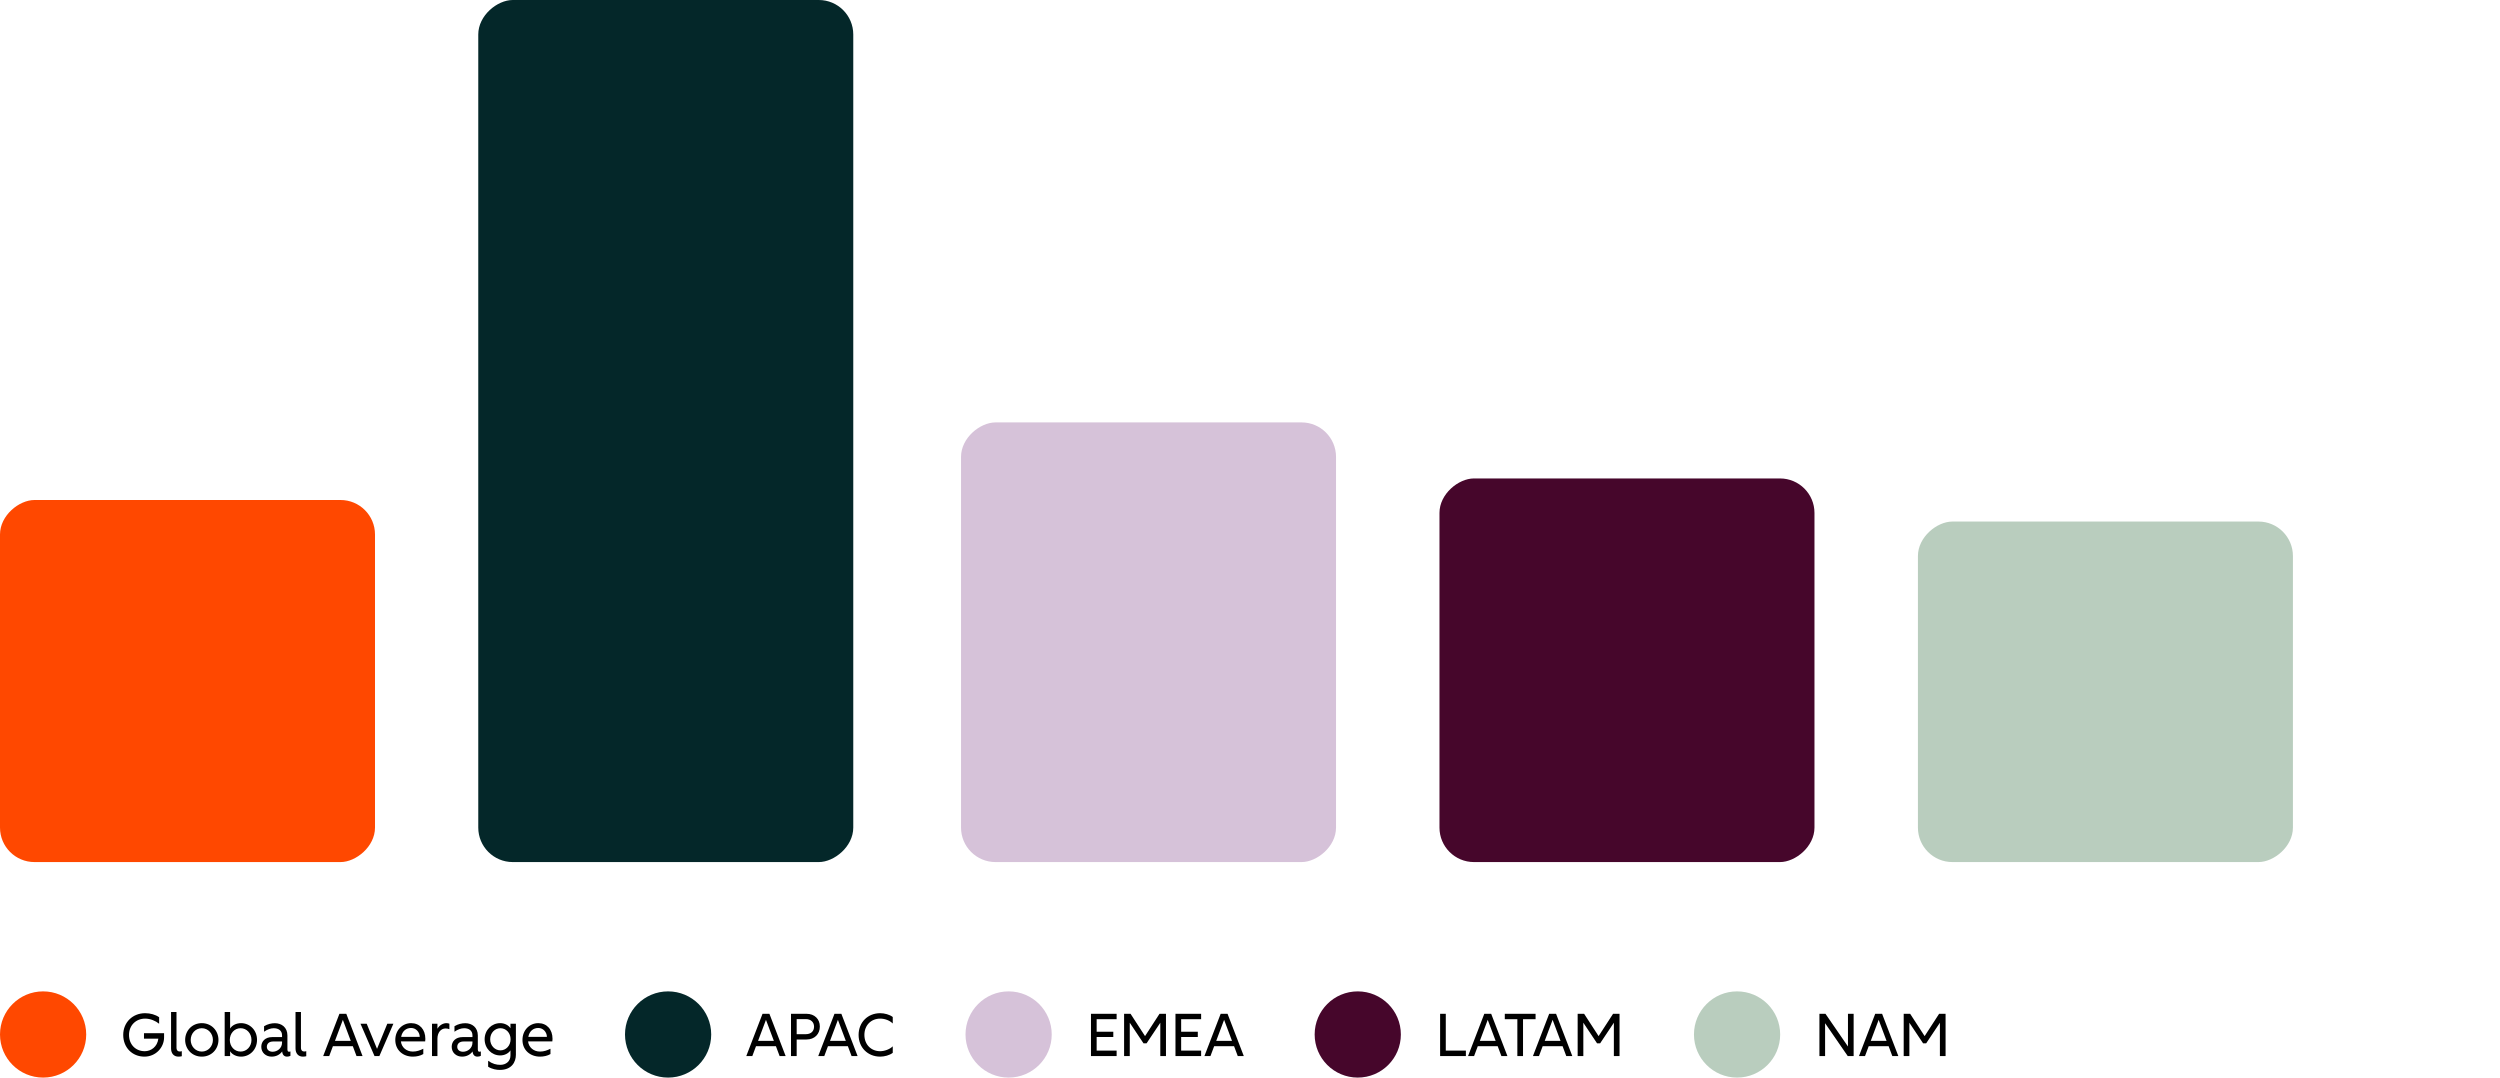
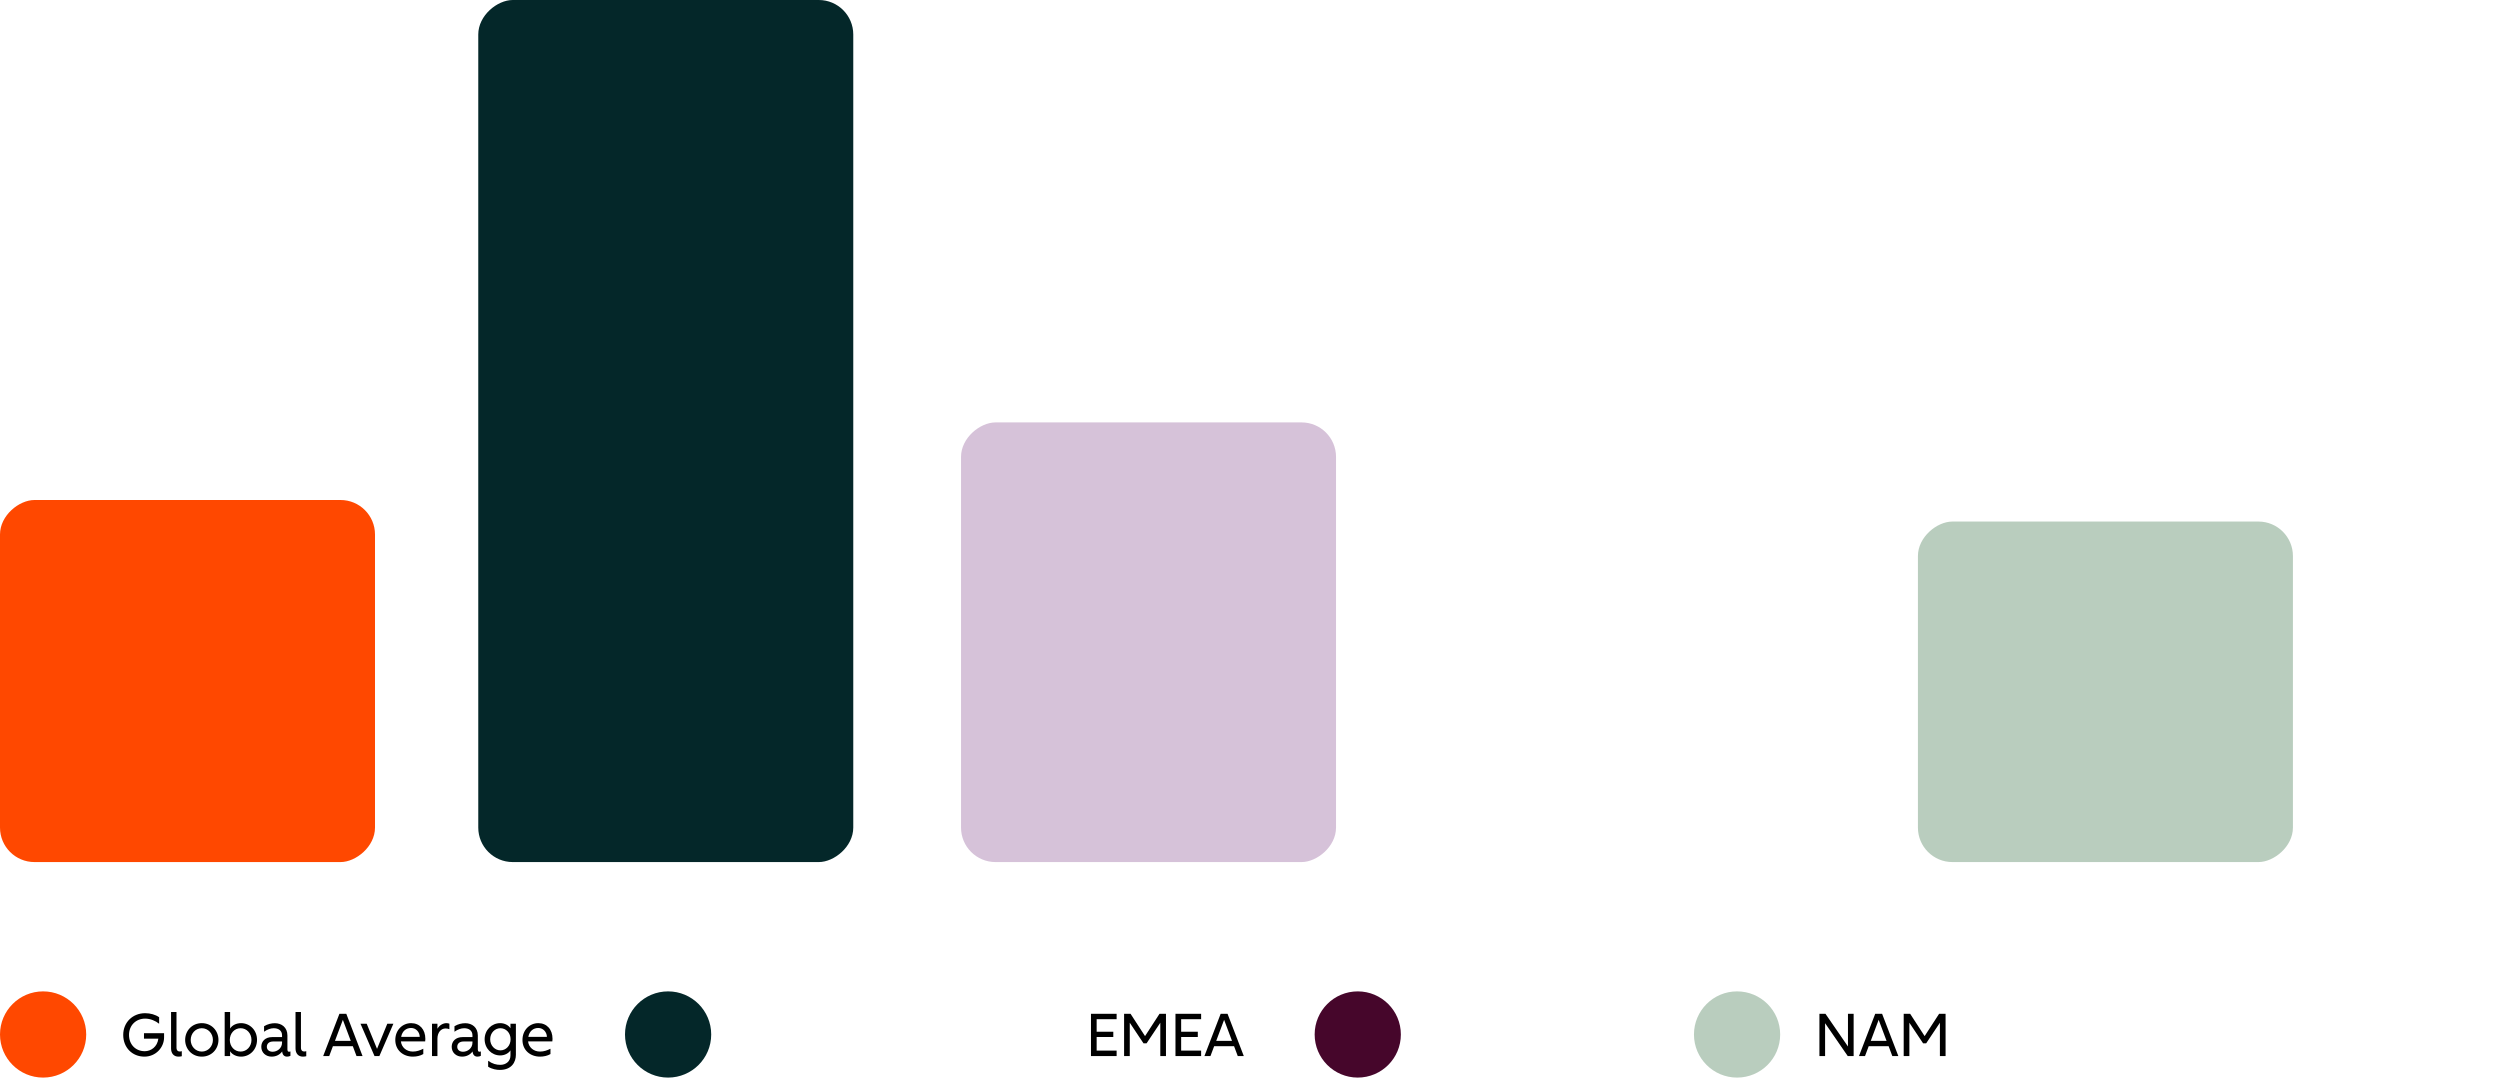
<svg xmlns="http://www.w3.org/2000/svg" width="580" height="250" viewBox="0 0 580 250" fill="none">
  <rect y="200" width="84" height="87" rx="8" transform="rotate(-90 0 200)" fill="#FF4800" />
  <rect x="110.958" y="200" width="200" height="87" rx="8" transform="rotate(-90 110.958 200)" fill="#042729" />
  <rect x="222.958" y="200" width="102" height="87" rx="8" transform="rotate(-90 222.958 200)" fill="#D6C2D9" />
-   <rect x="333.958" y="200" width="89" height="87" rx="8" transform="rotate(-90 333.958 200)" fill="#46062B" />
  <rect x="444.958" y="200" width="79" height="87" rx="8" transform="rotate(-90 444.958 200)" fill="#B9CDBE" />
  <circle cx="10" cy="240" r="10" fill="#FF4800" />
  <path d="M33.516 245.14C30.66 245.14 28.588 243.026 28.588 240.1C28.588 237.174 30.786 235.06 33.67 235.06C34.888 235.06 36.064 235.396 36.918 235.998V237.51C36.064 236.824 34.888 236.32 33.67 236.32C31.542 236.32 29.932 237.874 29.932 240.1C29.932 242.326 31.458 243.88 33.586 243.88C35.014 243.88 36.498 242.886 36.736 240.968H33.404V239.708H38.066V240.66C38.066 243.04 36.12 245.14 33.516 245.14ZM41.394 245.14C40.288 245.14 39.686 244.342 39.686 243.25V234.78H40.946V243.04C40.946 243.754 41.324 243.95 41.73 243.95C41.912 243.95 42.066 243.908 42.178 243.866V245.042C41.982 245.098 41.702 245.14 41.394 245.14ZM46.819 245.14C44.565 245.14 42.955 243.404 42.955 241.262C42.955 239.12 44.565 237.37 46.819 237.37C49.073 237.37 50.683 239.12 50.683 241.262C50.683 243.404 49.073 245.14 46.819 245.14ZM46.819 243.964C48.289 243.964 49.395 242.746 49.395 241.262C49.395 239.778 48.289 238.546 46.819 238.546C45.349 238.546 44.243 239.778 44.243 241.262C44.243 242.746 45.349 243.964 46.819 243.964ZM55.934 245.14C54.856 245.14 53.876 244.678 53.386 243.894V245H52.126V234.78H53.386V238.616C53.876 237.832 54.856 237.37 55.934 237.37C57.936 237.37 59.63 238.966 59.63 241.248C59.63 243.53 57.936 245.14 55.934 245.14ZM55.822 243.964C57.25 243.964 58.342 242.774 58.342 241.262C58.342 239.75 57.25 238.546 55.822 238.546C54.38 238.546 53.316 239.75 53.316 241.262C53.316 242.774 54.38 243.964 55.822 243.964ZM63.013 245.14C61.725 245.14 60.619 244.258 60.619 242.858C60.619 241.612 61.515 240.604 63.153 240.604H65.435V240.198C65.435 239.036 64.539 238.546 63.503 238.546C62.803 238.546 62.019 238.826 61.263 239.358V238.084C62.117 237.566 62.999 237.384 63.783 237.384C65.323 237.384 66.681 238.35 66.681 240.226V243.488C66.681 243.992 66.961 244.104 67.381 243.936V244.958C67.171 245.07 66.877 245.14 66.597 245.14C65.995 245.14 65.533 244.79 65.463 243.936C64.917 244.692 64.049 245.14 63.013 245.14ZM63.251 244.006C64.287 244.006 65.435 243.222 65.435 241.892V241.626H63.363C62.439 241.626 61.907 242.13 61.907 242.858C61.907 243.572 62.467 244.006 63.251 244.006ZM70.269 245.14C69.163 245.14 68.561 244.342 68.561 243.25V234.78H69.821V243.04C69.821 243.754 70.199 243.95 70.605 243.95C70.787 243.95 70.941 243.908 71.053 243.866V245.042C70.857 245.098 70.577 245.14 70.269 245.14ZM74.98 245L78.746 235.2H80.342L84.108 245H82.708L81.854 242.718H77.234L76.38 245H74.98ZM77.71 241.486H81.378L79.544 236.6L77.71 241.486ZM86.883 245L83.635 237.51H85.078L87.472 243.334L89.852 237.51H91.266L88.017 245H86.883ZM95.783 245.14C93.529 245.14 91.709 243.656 91.709 241.276C91.709 238.98 93.361 237.37 95.377 237.37C97.351 237.37 98.681 238.812 98.681 241.024C98.681 241.22 98.667 241.43 98.639 241.612H93.011C93.165 242.998 94.299 243.964 95.783 243.964C96.693 243.964 97.449 243.684 98.205 243.306V244.538C97.547 244.944 96.623 245.14 95.783 245.14ZM93.067 240.548H97.379C97.351 239.4 96.483 238.49 95.377 238.49C94.215 238.49 93.305 239.232 93.067 240.548ZM100.225 245V237.51H101.485V238.672C101.975 237.776 102.885 237.37 103.557 237.37C103.837 237.37 104.089 237.426 104.257 237.496V238.77C103.977 238.658 103.669 238.602 103.375 238.602C102.269 238.602 101.485 239.582 101.485 240.968V245H100.225ZM107.187 245.14C105.899 245.14 104.793 244.258 104.793 242.858C104.793 241.612 105.689 240.604 107.327 240.604H109.609V240.198C109.609 239.036 108.713 238.546 107.677 238.546C106.977 238.546 106.193 238.826 105.437 239.358V238.084C106.291 237.566 107.173 237.384 107.957 237.384C109.497 237.384 110.855 238.35 110.855 240.226V243.488C110.855 243.992 111.135 244.104 111.555 243.936V244.958C111.345 245.07 111.051 245.14 110.771 245.14C110.169 245.14 109.707 244.79 109.637 243.936C109.091 244.692 108.223 245.14 107.187 245.14ZM107.425 244.006C108.461 244.006 109.609 243.222 109.609 241.892V241.626H107.537C106.613 241.626 106.081 242.13 106.081 242.858C106.081 243.572 106.641 244.006 107.425 244.006ZM115.963 248.22C115.221 248.22 114.185 248.066 113.247 247.478V246.106C114.269 246.82 115.151 247.044 116.075 247.044C117.377 247.044 118.427 246.232 118.427 244.874V243.684C117.965 244.398 117.041 244.86 116.047 244.86C114.059 244.86 112.435 243.236 112.435 241.108C112.435 238.966 114.059 237.37 116.047 237.37C117.041 237.37 117.965 237.832 118.427 238.546V237.51H119.687V244.706C119.687 246.386 118.721 248.22 115.963 248.22ZM116.103 243.684C117.377 243.684 118.455 242.606 118.455 241.108C118.455 239.61 117.377 238.546 116.103 238.546C114.829 238.546 113.723 239.61 113.723 241.108C113.723 242.606 114.829 243.684 116.103 243.684ZM125.287 245.14C123.033 245.14 121.213 243.656 121.213 241.276C121.213 238.98 122.865 237.37 124.881 237.37C126.855 237.37 128.185 238.812 128.185 241.024C128.185 241.22 128.171 241.43 128.143 241.612H122.515C122.669 242.998 123.803 243.964 125.287 243.964C126.197 243.964 126.953 243.684 127.709 243.306V244.538C127.051 244.944 126.127 245.14 125.287 245.14ZM122.571 240.548H126.883C126.855 239.4 125.987 238.49 124.881 238.49C123.719 238.49 122.809 239.232 122.571 240.548Z" fill="black" />
  <circle cx="155" cy="240" r="10" fill="#042729" />
-   <path d="M173.14 245L176.906 235.2H178.502L182.268 245H180.868L180.014 242.718H175.394L174.54 245H173.14ZM175.87 241.486H179.538L177.704 236.6L175.87 241.486ZM183.512 245V235.2H187.11C188.972 235.2 190.204 236.418 190.204 238.154C190.204 239.918 188.972 241.164 187.11 241.164H184.828V245H183.512ZM186.928 239.932C188.174 239.932 188.86 239.218 188.86 238.182C188.86 237.188 188.174 236.432 186.928 236.432H184.828V239.932H186.928ZM189.833 245L193.599 235.2H195.195L198.961 245H197.561L196.707 242.718H192.087L191.233 245H189.833ZM192.563 241.486H196.231L194.397 236.6L192.563 241.486ZM204.207 245.14C201.323 245.14 199.195 243.026 199.195 240.1C199.195 237.174 201.323 235.06 204.207 235.06C205.173 235.06 206.377 235.368 207.119 235.942V237.454C206.405 236.74 205.299 236.32 204.207 236.32C202.079 236.32 200.539 237.874 200.539 240.1C200.539 242.326 202.079 243.88 204.207 243.88C205.201 243.88 206.433 243.432 207.119 242.746V244.258C206.377 244.832 205.173 245.14 204.207 245.14Z" fill="black" />
-   <circle cx="234" cy="240" r="10" fill="#D6C2D9" />
  <path d="M253.106 245V235.2H259.056V236.46H254.422V239.358H258.286V240.59H254.422V243.74H259.056V245H253.106ZM260.79 245V235.2H262.288L265.648 240.38L269.008 235.2H270.506V245H269.19V237.272L265.998 242.06H265.298L262.106 237.272V245H260.79ZM272.711 245V235.2H278.661V236.46H274.027V239.358H277.891V240.59H274.027V243.74H278.661V245H272.711ZM279.429 245L283.195 235.2H284.791L288.557 245H287.157L286.303 242.718H281.683L280.829 245H279.429ZM282.159 241.486H285.827L283.993 236.6L282.159 241.486Z" fill="black" />
  <circle cx="315" cy="240" r="10" fill="#46062B" />
-   <path d="M334.106 245V235.2H335.422V243.74H340.084V245H334.106ZM340.591 245L344.357 235.2H345.953L349.719 245H348.319L347.465 242.718H342.845L341.991 245H340.591ZM343.321 241.486H346.989L345.155 236.6L343.321 241.486ZM352.025 245V236.46H349.113V235.2H356.253V236.46H353.341V245H352.025ZM355.644 245L359.41 235.2H361.006L364.772 245H363.372L362.518 242.718H357.898L357.044 245H355.644ZM358.374 241.486H362.042L360.208 236.6L358.374 241.486ZM366.016 245V235.2H367.514L370.874 240.38L374.234 235.2H375.732V245H374.416V237.272L371.224 242.06H370.524L367.332 237.272V245H366.016Z" fill="black" />
  <circle cx="403" cy="240" r="10" fill="#B9CDBE" />
  <path d="M422.106 245V235.2H423.506L428.728 242.788V235.2H430.044V245H428.672L423.422 237.384V245H422.106ZM431.285 245L435.051 235.2H436.647L440.413 245H439.013L438.159 242.718H433.539L432.685 245H431.285ZM434.015 241.486H437.683L435.849 236.6L434.015 241.486ZM441.657 245V235.2H443.155L446.515 240.38L449.875 235.2H451.373V245H450.057V237.272L446.865 242.06H446.165L442.973 237.272V245H441.657Z" fill="black" />
</svg>